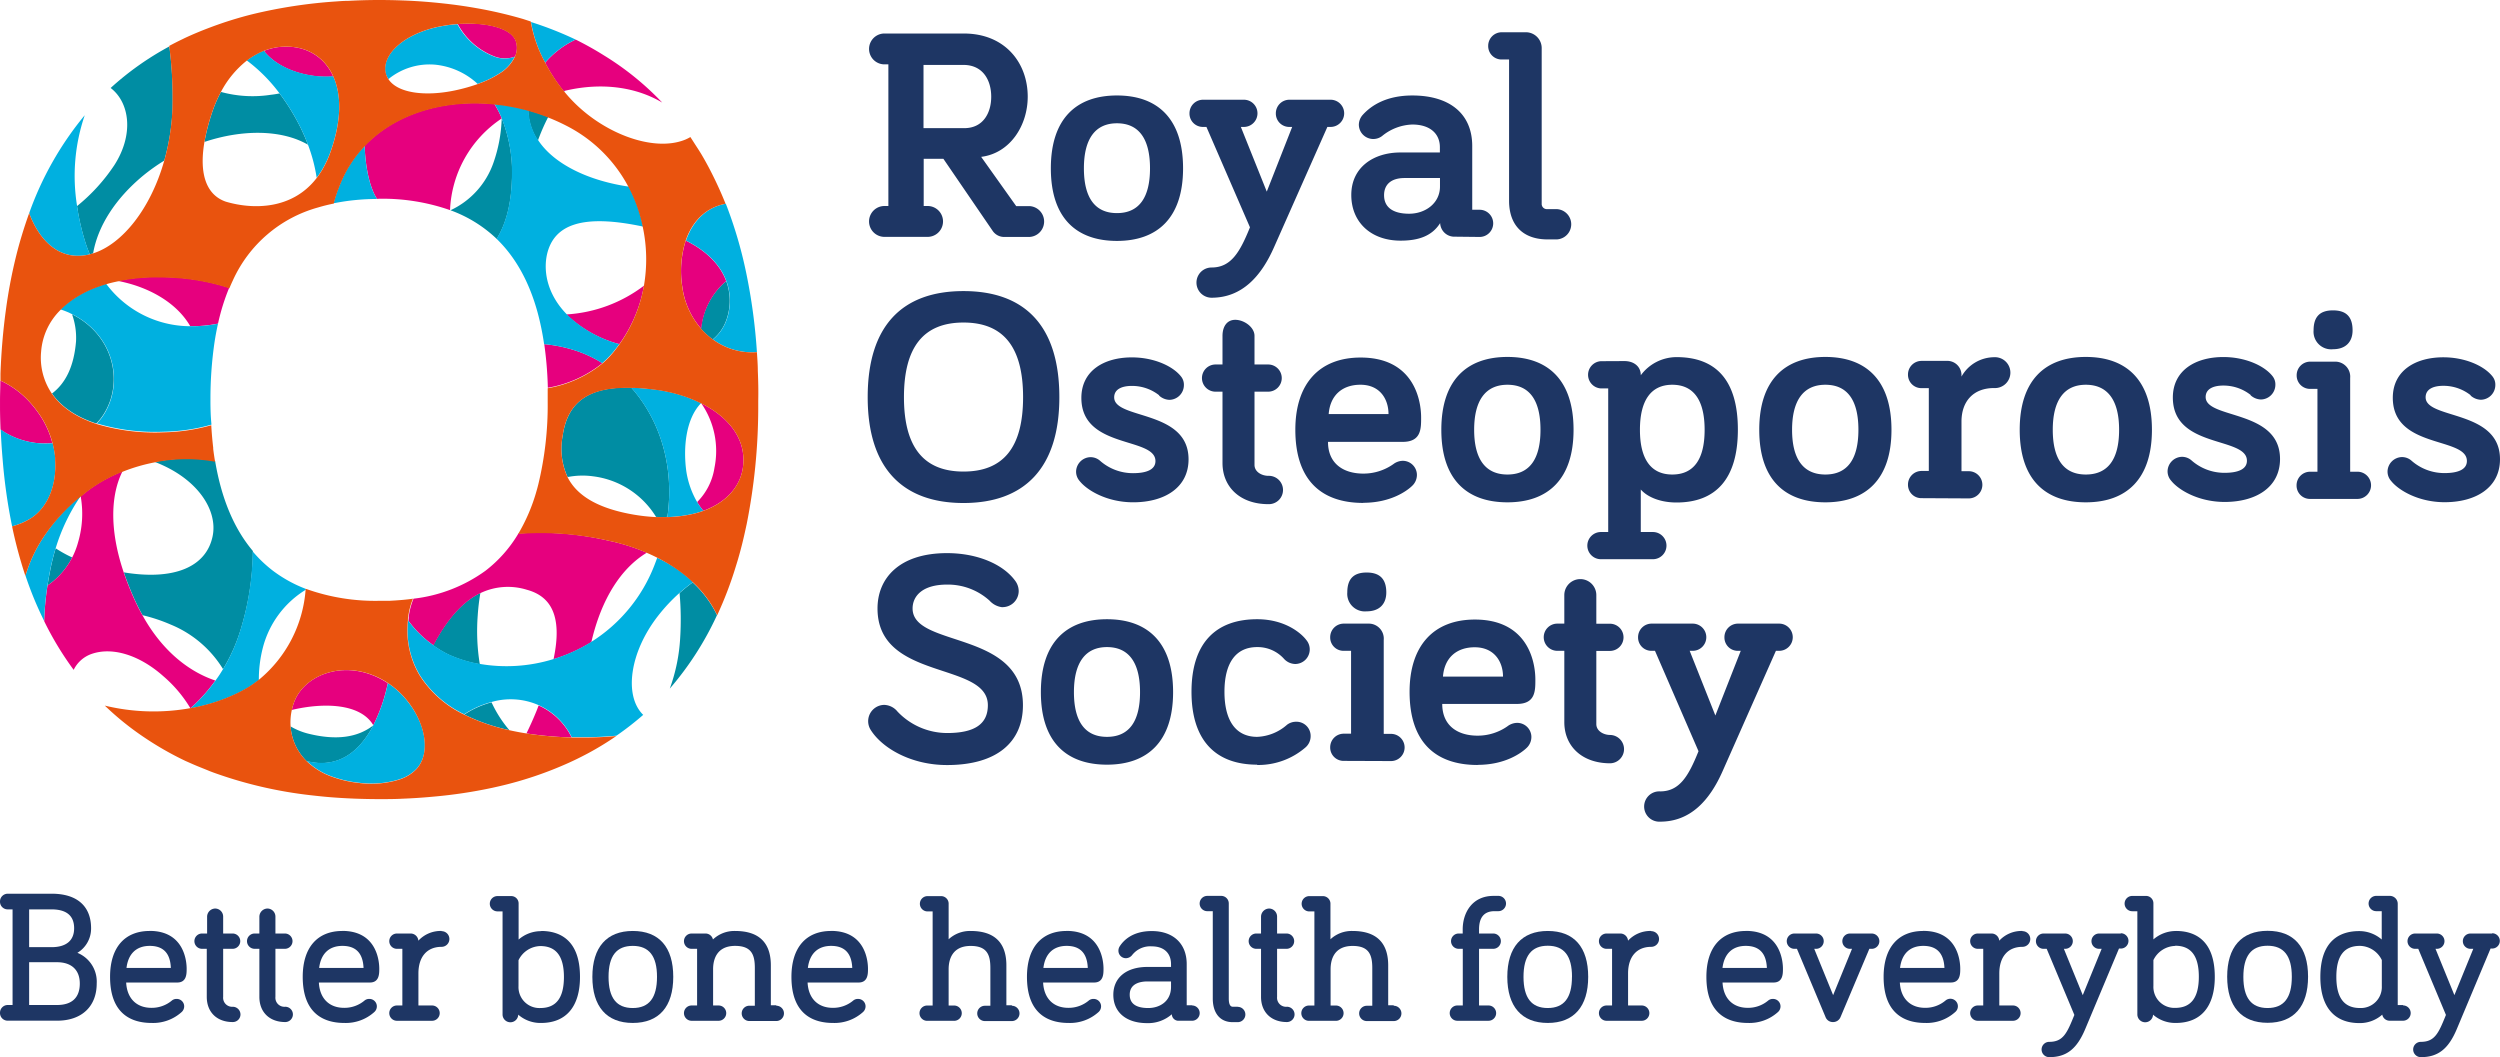
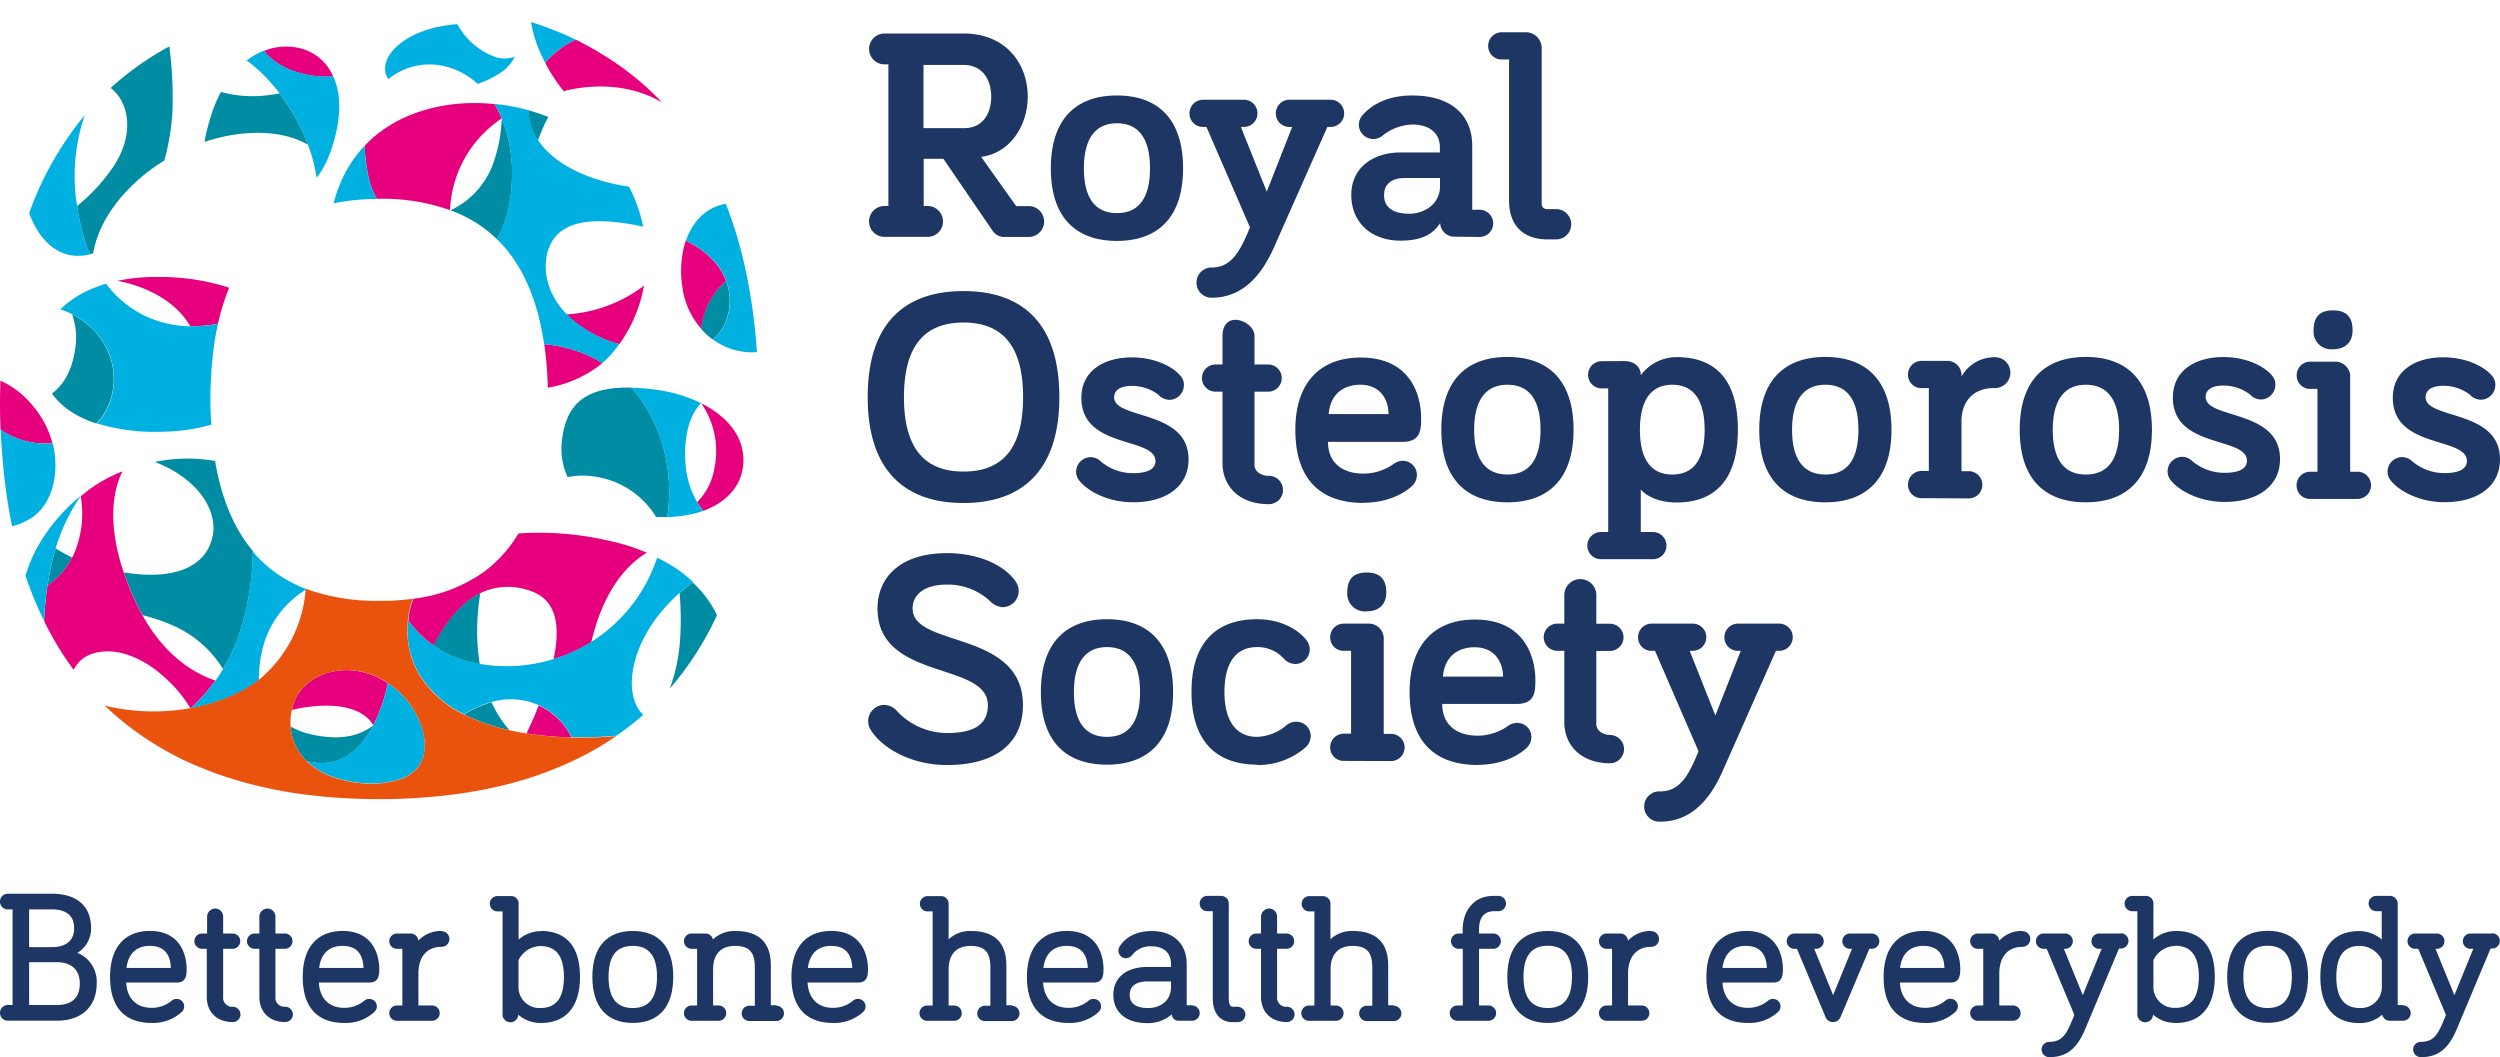
<svg xmlns="http://www.w3.org/2000/svg" xmlns:ns1="http://sodipodi.sourceforge.net/DTD/sodipodi-0.dtd" xmlns:ns2="http://www.inkscape.org/namespaces/inkscape" id="Layer_1" data-name="Layer 1" viewBox="0 0 223 94.296" version="1.1" ns1:docname="ROS_Logo_RGB_Colour_AW_223.svg" width="223" height="94.296" ns2:version="1.3.2 (091e20e, 2023-11-25, custom)">
  <defs id="defs1">
    <style id="style1">.cls-1{fill:#1e3664;}.cls-2{fill:none;}.cls-3{fill:#008da3;}.cls-4{fill:#e6007e;}.cls-5{fill:#00b0e0;}.cls-6{fill:#e9530e;}</style>
  </defs>
  <title id="title1">ROS_Logo_RGB_Colour_AW</title>
  <path class="cls-1" d="m 158.701,58.053 a 1.213,1.213 0 0 0 0,-2.426 h -3.669 a 1.209,1.209 0 0 0 -1.213,1.213 1.188,1.188 0 0 0 1.213,1.213 h 0.244 l -2.266,5.77 -2.291,-5.77 h 0.27 a 1.213,1.213 0 0 0 0,-2.426 h -3.66 a 1.209,1.209 0 0 0 -1.213,1.213 1.188,1.188 0 0 0 1.213,1.213 h 0.295 l 3.883,8.955 c -0.889,2.211 -1.685,3.584 -3.424,3.584 a 1.352,1.352 0 1 0 0,2.7 c 2.696,0 4.423,-1.887 5.585,-4.532 l 4.743,-10.707 z m -19.164,-2.426 h -0.623 a 1.213,1.213 0 0 0 0,2.426 h 0.623 v 6.364 c 0,2.131 1.563,3.669 4.098,3.669 a 1.264,1.264 0 0 0 0,-2.527 c -0.594,0 -1.243,-0.35 -1.243,-0.969 v -6.528 h 1.213 a 1.213,1.213 0 1 0 0,-2.426 h -1.213 v -2.552 a 1.428,1.428 0 1 0 -2.856,0 z m -5.484,4.726 h -5.341 c 0.135,-1.727 1.264,-2.616 2.83,-2.616 1.752,0 2.527,1.293 2.527,2.616 m -2.266,7.872 c 2.456,0 3.883,-1.053 4.342,-1.483 a 1.348,1.348 0 0 0 0.455,-0.998 1.264,1.264 0 0 0 -1.264,-1.264 1.44,1.44 0 0 0 -0.863,0.299 4.633,4.633 0 0 1 -2.67,0.842 c -1.782,0 -3.155,-0.889 -3.155,-2.83 h 6.659 c 1.647,0 1.647,-1.162 1.647,-2.157 0,-1.862 -0.842,-5.37 -5.395,-5.37 -3.669,0 -5.825,2.321 -5.825,6.448 0,4.503 2.321,6.524 6.069,6.524 m -8.146,-15.39 c 0,-1.238 -0.619,-1.777 -1.752,-1.777 -1.133,0 -1.727,0.539 -1.727,1.777 a 1.571,1.571 0 0 0 1.727,1.685 c 1.133,0 1.752,-0.649 1.752,-1.685 m 0.421,15.041 a 1.213,1.213 0 0 0 0,-2.426 h -0.649 v -8.377 a 1.339,1.339 0 0 0 -1.373,-1.457 h -2.19 a 1.209,1.209 0 0 0 -1.213,1.213 1.188,1.188 0 0 0 1.213,1.213 h 0.649 v 7.392 h -0.649 a 1.209,1.209 0 0 0 -1.213,1.213 1.192,1.192 0 0 0 1.213,1.213 z m -11.937,0.35 a 6.448,6.448 0 0 0 4.309,-1.567 1.323,1.323 0 0 0 0.459,-0.998 1.264,1.264 0 0 0 -1.293,-1.293 1.331,1.331 0 0 0 -0.813,0.27 4.271,4.271 0 0 1 -2.666,1.078 c -1.891,0 -2.915,-1.428 -2.915,-4.018 0,-2.59 1.023,-3.989 2.915,-3.989 a 3.159,3.159 0 0 1 2.397,1.049 1.398,1.398 0 0 0 0.998,0.459 1.301,1.301 0 0 0 0.998,-2.131 c -0.459,-0.619 -1.912,-1.862 -4.393,-1.862 -3.643,0 -5.855,2.076 -5.855,6.474 0,4.397 2.211,6.499 5.855,6.499 m -13.394,-2.481 c -1.942,0 -2.948,-1.348 -2.948,-3.989 0,-2.641 1.028,-4.018 2.948,-4.018 1.921,0 2.948,1.348 2.948,4.018 0,2.67 -1.023,3.989 -2.948,3.989 m 5.897,-3.989 c 0,-4.427 -2.266,-6.503 -5.897,-6.503 -3.631,0 -5.897,2.076 -5.897,6.503 0,4.427 2.266,6.47 5.897,6.47 3.631,0 5.897,-2.076 5.897,-6.47 M 89.415,54.157 a 1.44,1.44 0 0 0 1.453,-1.428 1.542,1.542 0 0 0 -0.27,-0.863 c -1.078,-1.537 -3.424,-2.527 -6.12,-2.527 -4.288,0 -6.204,2.266 -6.204,4.936 0,6.499 9.843,4.692 9.843,8.63 0,1.685 -1.184,2.481 -3.639,2.481 a 6.116,6.116 0 0 1 -4.423,-1.916 1.584,1.584 0 0 0 -1.188,-0.594 1.453,1.453 0 0 0 -1.213,2.211 c 1.024,1.647 3.614,3.155 6.823,3.155 4.448,0 6.769,-2.047 6.769,-5.336 0,-6.739 -9.843,-5.096 -9.843,-8.63 0,-1.078 0.842,-2.131 3.075,-2.131 a 5.547,5.547 0 0 1 3.791,1.432 1.794,1.794 0 0 0 1.162,0.59" id="path1" style="stroke-width:0.421" />
  <path class="cls-1" d="m 220.372,35.279 a 1.445,1.445 0 0 0 0.914,0.379 1.314,1.314 0 0 0 1.297,-1.293 1.171,1.171 0 0 0 -0.27,-0.809 c -0.758,-0.943 -2.456,-1.685 -4.368,-1.685 -2.481,0 -4.507,1.184 -4.507,3.614 0,4.583 6.609,3.45 6.609,5.636 0,0.754 -0.783,1.078 -1.996,1.078 a 4.435,4.435 0 0 1 -2.948,-1.108 1.285,1.285 0 0 0 -0.842,-0.32 1.314,1.314 0 0 0 -1.293,1.293 1.264,1.264 0 0 0 0.324,0.842 c 0.674,0.842 2.456,1.891 4.772,1.891 2.78,0 4.936,-1.297 4.936,-3.833 0,-4.448 -6.634,-3.53 -6.634,-5.526 0,-0.674 0.594,-1.024 1.592,-1.024 a 3.913,3.913 0 0 1 2.426,0.842 m -19.632,0 a 1.445,1.445 0 0 0 0.914,0.379 1.314,1.314 0 0 0 1.297,-1.293 1.171,1.171 0 0 0 -0.27,-0.809 c -0.758,-0.943 -2.456,-1.685 -4.368,-1.685 -2.481,0 -4.507,1.184 -4.507,3.614 0,4.583 6.608,3.45 6.608,5.636 0,0.754 -0.783,1.078 -1.996,1.078 a 4.435,4.435 0 0 1 -2.948,-1.108 1.285,1.285 0 0 0 -0.842,-0.32 1.314,1.314 0 0 0 -1.293,1.293 1.264,1.264 0 0 0 0.324,0.842 c 0.674,0.842 2.456,1.891 4.772,1.891 2.78,0 4.936,-1.297 4.936,-3.833 0,-4.448 -6.634,-3.53 -6.634,-5.526 0,-0.674 0.594,-1.023 1.592,-1.023 a 3.913,3.913 0 0 1 2.426,0.842 m -14.708,7.093 c -1.942,0 -2.948,-1.348 -2.948,-3.989 0,-2.641 1.023,-4.018 2.948,-4.018 1.925,0 2.969,1.348 2.969,4.018 0,2.67 -1.028,3.989 -2.969,3.989 m 5.897,-3.989 c 0,-4.423 -2.262,-6.499 -5.897,-6.499 -3.635,0 -5.897,2.076 -5.897,6.499 0,4.423 2.266,6.469 5.897,6.469 3.631,0 5.897,-2.076 5.897,-6.469 m -16.338,6.12 a 1.213,1.213 0 0 0 0,-2.426 h -0.649 v -4.423 c 0,-1.807 1.053,-2.995 2.91,-2.995 a 1.377,1.377 0 1 0 0,-2.75 3.37,3.37 0 0 0 -2.91,1.727 v -0.135 a 1.264,1.264 0 0 0 -1.348,-1.264 h -2.211 a 1.209,1.209 0 0 0 -1.213,1.213 1.192,1.192 0 0 0 1.213,1.217 h 0.644 v 7.388 h -0.644 a 1.209,1.209 0 0 0 -1.213,1.213 1.188,1.188 0 0 0 1.213,1.213 z m -12.792,-2.131 c -1.942,0 -2.969,-1.348 -2.969,-3.989 0,-2.641 1.028,-4.018 2.969,-4.018 1.942,0 2.948,1.348 2.948,4.018 0,2.67 -1.023,3.989 -2.948,3.989 m 5.897,-3.989 c 0,-4.423 -2.266,-6.499 -5.897,-6.499 -3.631,0 -5.897,2.076 -5.897,6.499 0,4.423 2.262,6.469 5.897,6.469 3.635,0 5.897,-2.076 5.897,-6.469 m -19.552,3.989 c -1.887,0 -2.885,-1.348 -2.885,-3.989 0,-2.641 0.998,-4.018 2.885,-4.018 1.887,0 2.885,1.348 2.885,4.018 0,2.67 -0.998,3.989 -2.885,3.989 m -6.364,-10.109 a 1.217,1.217 0 0 0 0,2.43 h 0.649 v 12.808 h -0.649 a 1.213,1.213 0 1 0 0,2.426 h 4.633 a 1.213,1.213 0 0 0 0,-2.426 h -1.078 v -3.791 c 0.649,0.729 1.836,1.158 3.184,1.158 3.504,0 5.476,-2.106 5.476,-6.499 0,-4.393 -1.942,-6.469 -5.476,-6.469 a 3.993,3.993 0 0 0 -3.184,1.617 c 0,-0.809 -0.644,-1.264 -1.457,-1.264 z m -8.34,10.109 c -1.942,0 -2.969,-1.348 -2.969,-3.989 0,-2.641 1.028,-4.018 2.969,-4.018 1.942,0 2.948,1.348 2.948,4.018 0,2.67 -1.023,3.989 -2.948,3.989 m 5.897,-3.989 c 0,-4.423 -2.266,-6.499 -5.897,-6.499 -3.631,0 -5.897,2.076 -5.897,6.499 0,4.423 2.266,6.469 5.897,6.469 3.631,0 5.897,-2.076 5.897,-6.469 m -16.506,-1.403 h -5.336 c 0.135,-1.727 1.264,-2.616 2.83,-2.616 1.752,0 2.506,1.293 2.506,2.616 m -2.262,7.914 c 2.451,0 3.883,-1.049 4.342,-1.483 a 1.348,1.348 0 0 0 0.455,-0.998 1.264,1.264 0 0 0 -1.264,-1.264 1.436,1.436 0 0 0 -0.842,0.299 4.633,4.633 0 0 1 -2.67,0.842 c -1.782,0 -3.155,-0.889 -3.155,-2.83 h 6.659 c 1.647,0 1.647,-1.158 1.647,-2.156 0,-1.862 -0.842,-5.366 -5.395,-5.366 -3.669,0 -5.825,2.317 -5.825,6.444 0,4.503 2.321,6.524 6.069,6.524 m -18.221,-9.574 a 1.445,1.445 0 0 0 0.914,0.379 1.314,1.314 0 0 0 1.297,-1.293 1.171,1.171 0 0 0 -0.27,-0.809 c -0.758,-0.943 -2.456,-1.685 -4.368,-1.685 -2.481,0 -4.507,1.184 -4.507,3.614 0,4.583 6.608,3.45 6.608,5.636 0,0.754 -0.783,1.078 -1.996,1.078 a 4.435,4.435 0 0 1 -2.948,-1.108 1.285,1.285 0 0 0 -0.842,-0.32 1.314,1.314 0 0 0 -1.293,1.293 1.264,1.264 0 0 0 0.324,0.842 c 0.674,0.842 2.451,1.891 4.772,1.891 2.78,0 4.936,-1.297 4.936,-3.833 0,-4.448 -6.634,-3.53 -6.634,-5.526 0,-0.674 0.594,-1.023 1.592,-1.023 a 3.913,3.913 0 0 1 2.426,0.842 m -22.77,0.164 c 0,-4.477 1.752,-6.659 5.311,-6.659 3.559,0 5.315,2.182 5.315,6.659 0,4.477 -1.756,6.634 -5.315,6.634 -3.559,0 -5.311,-2.186 -5.311,-6.634 m -3.235,0 c 0,6.318 3.1,9.439 8.546,9.439 5.446,0 8.55,-3.129 8.55,-9.439 0,-6.389 -3.1,-9.464 -8.55,-9.464 -5.45,0 -8.546,3.075 -8.546,9.464" id="path2" style="stroke-width:0.421" />
  <path class="cls-1" d="m 138.871,18.655 h -0.893 a 0.459,0.459 0 0 1 -0.459,-0.484 V 4.334 a 1.415,1.415 0 0 0 -1.373,-1.457 h -2.186 a 1.209,1.209 0 0 0 -1.213,1.217 1.192,1.192 0 0 0 1.213,1.213 h 0.649 V 17.901 c 0,2.266 1.323,3.454 3.424,3.454 h 0.842 a 1.352,1.352 0 0 0 0,-2.7 m -15.416,-1.238 c 0,-0.973 0.644,-1.537 1.832,-1.537 h 3.155 v 0.754 c 0,1.512 -1.323,2.43 -2.75,2.43 -1.512,0 -2.237,-0.623 -2.237,-1.647 m 8.521,3.719 a 1.213,1.213 0 0 0 0,-2.426 h -0.657 v -5.69 c 0,-2.856 -1.996,-4.503 -5.341,-4.503 -2.317,0 -3.664,0.889 -4.423,1.727 a 1.348,1.348 0 0 0 -0.35,0.889 1.289,1.289 0 0 0 2.076,0.998 4.465,4.465 0 0 1 2.696,-1.023 c 1.567,0 2.456,0.809 2.456,2.022 v 0.472 h -3.534 c -2.346,0 -4.368,1.293 -4.368,3.791 0,2.426 1.752,4.073 4.397,4.073 1.617,0 2.805,-0.421 3.53,-1.567 a 1.264,1.264 0 0 0 1.323,1.213 z m -13.293,-9.814 a 1.213,1.213 0 0 0 0,-2.426 h -3.669 a 1.209,1.209 0 0 0 -1.213,1.213 1.192,1.192 0 0 0 1.213,1.213 h 0.244 l -2.266,5.77 -2.312,-5.77 h 0.27 a 1.213,1.213 0 0 0 0,-2.426 h -3.639 a 1.209,1.209 0 0 0 -1.213,1.213 1.192,1.192 0 0 0 1.213,1.213 h 0.299 l 3.883,8.955 c -0.893,2.211 -1.685,3.584 -3.424,3.584 a 1.348,1.348 0 1 0 0,2.696 c 2.696,0 4.423,-1.887 5.581,-4.528 l 4.747,-10.707 z m -19.055,7.687 c -1.942,0 -2.948,-1.348 -2.948,-3.993 0,-2.645 1.023,-4.018 2.948,-4.018 1.925,0 2.948,1.348 2.948,4.018 0,2.67 -1.023,3.993 -2.948,3.993 m 5.897,-3.993 c 0,-4.423 -2.266,-6.499 -5.897,-6.499 -3.631,0 -5.897,2.076 -5.897,6.499 0,4.423 2.266,6.474 5.897,6.474 3.631,0 5.897,-2.076 5.897,-6.474 M 85.936,5.791 c 1.752,0 2.481,1.377 2.481,2.835 0,1.457 -0.729,2.805 -2.401,2.805 H 82.377 V 5.791 Z M 91.833,21.135 a 1.377,1.377 0 0 0 0,-2.75 h -1.188 l -3.125,-4.393 c 2.59,-0.324 4.153,-2.805 4.153,-5.366 0,-3.049 -2.051,-5.636 -5.69,-5.636 h -7.16 a 1.377,1.377 0 0 0 0,2.75 H 79.243 V 18.377 h -0.421 a 1.377,1.377 0 0 0 0,2.75 h 3.993 a 1.377,1.377 0 0 0 0,-2.75 h -0.421 v -4.212 h 1.756 l 4.38,6.406 a 1.238,1.238 0 0 0 1.095,0.564 z" id="path3" style="stroke-width:0.421" />
  <path class="cls-1" d="m 58.605,87.136 c 0,1.87 -0.703,2.78 -2.161,2.78 -1.457,0 -2.161,-0.91 -2.161,-2.78 0,-1.87 0.708,-2.763 2.161,-2.763 1.453,0 2.161,0.906 2.161,2.763 m -2.161,-4.094 c -2.325,0 -3.605,1.453 -3.605,4.094 0,2.641 1.264,4.111 3.605,4.111 2.342,0 3.61,-1.457 3.61,-4.111 0,-2.654 -1.264,-4.094 -3.61,-4.094" id="path4" style="stroke-width:0.421" />
  <path class="cls-1" d="m 76.021,86.34 h -3.959 c 0.152,-1.264 0.885,-1.967 2.076,-1.967 1.192,0 1.828,0.644 1.883,1.967 m -1.883,-3.298 c -2.249,0 -3.542,1.491 -3.542,4.094 0,3.399 2.013,4.111 3.706,4.111 a 3.791,3.791 0 0 0 2.67,-0.965 0.691,0.691 0 0 0 0.236,-0.514 0.665,0.665 0 0 0 -0.665,-0.665 0.657,0.657 0 0 0 -0.421,0.135 2.78,2.78 0 0 1 -1.832,0.661 c -1.335,0 -2.182,-0.842 -2.253,-2.258 h 4.545 c 0.842,0 0.842,-0.775 0.842,-1.234 0,-0.564 -0.156,-3.37 -3.298,-3.37" id="path5" style="stroke-width:0.421" />
  <path class="cls-1" d="m 69.248,89.672 h -0.489 v -3.559 c 0,-2.039 -1.07,-3.07 -3.184,-3.07 a 2.776,2.776 0 0 0 -1.98,0.758 0.678,0.678 0 0 0 -0.67,-0.531 H 61.692 a 0.682,0.682 0 0 0 0,1.365 h 0.489 v 5.054 H 61.692 a 0.682,0.682 0 0 0 0,1.365 h 2.405 a 0.682,0.682 0 1 0 0,-1.365 h -0.489 v -3.235 c 0,-0.775 0.257,-2.081 1.967,-2.081 1.457,0 1.756,0.788 1.756,1.967 v 3.37 h -0.489 a 0.682,0.682 0 0 0 0,1.365 h 2.405 a 0.682,0.682 0 1 0 0,-1.365" id="path6" style="stroke-width:0.421" />
  <path class="cls-1" d="m 15.235,86.34 h -3.951 c 0.152,-1.264 0.88,-1.967 2.076,-1.967 1.196,0 1.828,0.644 1.879,1.967 M 13.36,83.042 c -2.253,0 -3.542,1.491 -3.542,4.094 0,3.399 2.013,4.111 3.706,4.111 a 3.791,3.791 0 0 0 2.67,-0.965 0.691,0.691 0 0 0 0.236,-0.514 0.665,0.665 0 0 0 -0.665,-0.665 0.657,0.657 0 0 0 -0.421,0.135 2.788,2.788 0 0 1 -1.832,0.661 c -1.335,0 -2.186,-0.842 -2.258,-2.258 h 4.553 c 0.842,0 0.842,-0.775 0.842,-1.234 0,-0.564 -0.16,-3.37 -3.298,-3.37" id="path7" style="stroke-width:0.421" />
  <path class="cls-1" d="M 90.257,89.672 H 89.769 v -3.559 c 0,-2.039 -1.07,-3.07 -3.184,-3.07 a 2.801,2.801 0 0 0 -1.967,0.741 v -3.214 a 0.674,0.674 0 0 0 -0.682,-0.636 h -1.2 a 0.682,0.682 0 1 0 0,1.365 h 0.455 v 8.394 h -0.489 a 0.682,0.682 0 1 0 0,1.365 h 2.405 a 0.682,0.682 0 0 0 0,-1.365 h -0.489 v -3.235 c 0,-0.775 0.257,-2.081 1.967,-2.081 1.457,0 1.756,0.788 1.756,1.967 v 3.37 h -0.489 a 0.682,0.682 0 1 0 0,1.365 h 2.405 a 0.682,0.682 0 1 0 0,-1.365" id="path8" style="stroke-width:0.421" />
  <path class="cls-1" d="M 32.428,86.34 H 28.469 c 0.152,-1.264 0.884,-1.967 2.076,-1.967 1.192,0 1.828,0.644 1.883,1.967 m -1.883,-3.298 c -2.249,0 -3.542,1.491 -3.542,4.094 0,3.399 2.018,4.111 3.706,4.111 a 3.791,3.791 0 0 0 2.67,-0.965 0.678,0.678 0 0 0 0.236,-0.514 0.665,0.665 0 0 0 -0.665,-0.665 0.657,0.657 0 0 0 -0.421,0.135 2.78,2.78 0 0 1 -1.832,0.661 c -1.335,0 -2.182,-0.842 -2.253,-2.258 h 4.545 c 0.842,0 0.842,-0.775 0.842,-1.234 0,-0.564 -0.156,-3.37 -3.298,-3.37" id="path9" style="stroke-width:0.421" />
  <path class="cls-1" d="m 20.782,89.802 a 0.804,0.804 0 0 1 -0.876,-0.88 v -4.288 h 0.842 a 0.682,0.682 0 0 0 0,-1.365 h -0.842 v -1.512 a 0.72,0.72 0 0 0 -0.716,-0.716 0.737,0.737 0 0 0 -0.716,0.716 v 1.512 h -0.451 a 0.682,0.682 0 0 0 0,1.365 h 0.421 v 4.288 c 0,1.365 0.906,2.245 2.308,2.245 a 0.682,0.682 0 0 0 0.699,-0.682 0.691,0.691 0 0 0 -0.699,-0.682" id="path10" style="stroke-width:0.421" />
  <path class="cls-1" d="m 39.386,83.042 a 2.708,2.708 0 0 0 -2.068,0.868 0.691,0.691 0 0 0 -0.712,-0.64 h -1.2 a 0.682,0.682 0 0 0 0,1.365 h 0.484 v 5.054 h -0.484 a 0.682,0.682 0 0 0 0,1.365 h 3.134 a 0.682,0.682 0 1 0 0,-1.365 h -1.217 v -2.86 c 0,-1.487 0.771,-2.371 2.064,-2.371 a 0.699,0.699 0 0 0 0,-1.398" id="path11" style="stroke-width:0.421" />
  <path class="cls-1" d="m 2.599,84.487 v -3.37 h 2.001 c 1.335,0 2.013,0.569 2.013,1.685 0,1.116 -0.733,1.685 -2.013,1.685 z m 4.519,3.243 c 0,1.264 -0.703,1.916 -2.034,1.916 H 2.599 v -3.816 h 2.485 c 1.293,0 2.034,0.691 2.034,1.9 M 6.904,84.992 a 2.527,2.527 0 0 0 1.221,-2.186 c 0,-1.988 -1.264,-3.087 -3.513,-3.087 H 0.699 A 0.691,0.691 0 0 0 2.1336376e-4,80.418 0.682,0.682 0 0 0 0.699,81.117 H 1.121 v 8.529 H 0.699 A 0.691,0.691 0 0 0 2.1336376e-4,90.346 0.682,0.682 0 0 0 0.699,91.045 H 5.101 c 2.178,0 3.525,-1.264 3.525,-3.315 A 2.776,2.776 0 0 0 6.904,84.992" id="path12" style="stroke-width:0.421" />
  <path class="cls-1" d="m 50.303,87.136 c 0,1.87 -0.687,2.78 -2.106,2.78 a 1.866,1.866 0 0 1 -1.946,-1.95 V 85.653 a 2.22,2.22 0 0 1 1.946,-1.264 c 1.411,0 2.106,0.906 2.106,2.763 M 48.273,83.059 a 3.045,3.045 0 0 0 -2.013,0.75 v -3.197 a 0.657,0.657 0 0 0 -0.653,-0.682 h -1.234 a 0.682,0.682 0 0 0 0,1.365 h 0.455 v 9.174 a 0.699,0.699 0 0 0 1.398,0.038 3.007,3.007 0 0 0 2.03,0.741 c 2.241,0 3.479,-1.457 3.479,-4.111 0,-3.37 -1.883,-4.094 -3.462,-4.094" id="path13" style="stroke-width:0.421" />
  <path class="cls-1" d="M 25.444,89.802 A 0.804,0.804 0 0 1 24.568,88.922 v -4.288 h 0.842 a 0.682,0.682 0 1 0 0,-1.365 H 24.568 v -1.512 a 0.72,0.72 0 0 0 -0.716,-0.716 0.737,0.737 0 0 0 -0.716,0.716 v 1.512 h -0.421 a 0.682,0.682 0 1 0 0,1.365 h 0.421 v 4.288 c 0,1.365 0.906,2.245 2.308,2.245 a 0.682,0.682 0 1 0 0,-1.365" id="path14" style="stroke-width:0.421" />
  <path class="cls-1" d="m 180.401,83.042 a 2.708,2.708 0 0 0 -2.068,0.868 0.691,0.691 0 0 0 -0.712,-0.64 h -1.2 a 0.682,0.682 0 0 0 0,1.365 h 0.484 v 5.054 h -0.484 a 0.682,0.682 0 1 0 0,1.365 h 3.134 a 0.682,0.682 0 1 0 0,-1.365 h -1.217 v -2.86 c 0,-1.487 0.771,-2.371 2.064,-2.371 a 0.699,0.699 0 1 0 0,-1.398" id="path15" style="stroke-width:0.421" />
  <path class="cls-1" d="m 189.174,83.27 h -1.933 a 0.682,0.682 0 0 0 0,1.365 h 0.227 l -1.685,4.132 -1.685,-4.132 h 0.114 a 0.682,0.682 0 0 0 0,-1.365 h -1.925 a 0.682,0.682 0 0 0 0,1.365 h 0.278 l 2.468,5.897 c -0.649,1.601 -0.981,2.401 -2.241,2.401 a 0.682,0.682 0 1 0 0,1.365 c 1.537,0 2.468,-0.729 3.218,-2.527 l 3.003,-7.16 h 0.164 a 0.682,0.682 0 0 0 0,-1.365" id="path16" style="stroke-width:0.421" />
  <path class="cls-1" d="m 173.443,86.34 h -3.959 c 0.152,-1.264 0.884,-1.967 2.076,-1.967 1.192,0 1.828,0.644 1.883,1.967 m -1.883,-3.298 c -2.249,0 -3.542,1.491 -3.542,4.094 0,3.399 2.018,4.111 3.706,4.111 a 3.791,3.791 0 0 0 2.67,-0.965 0.671,0.671 0 0 0 -0.842,-1.045 2.78,2.78 0 0 1 -1.832,0.661 c -1.331,0 -2.182,-0.842 -2.253,-2.258 h 4.545 c 0.842,0 0.842,-0.775 0.842,-1.234 0,-0.564 -0.156,-3.37 -3.298,-3.37" id="path17" style="stroke-width:0.421" />
  <path class="cls-1" d="m 194.03,84.36 c 1.411,0 2.106,0.906 2.106,2.763 0,1.857 -0.687,2.78 -2.106,2.78 a 1.87,1.87 0 0 1 -1.946,-1.95 v -2.312 a 2.22,2.22 0 0 1 1.946,-1.264 m 0.067,-1.331 a 3.054,3.054 0 0 0 -2.013,0.75 V 80.599 a 0.657,0.657 0 0 0 -0.653,-0.682 h -1.234 a 0.682,0.682 0 1 0 0,1.365 h 0.455 v 9.186 a 0.699,0.699 0 0 0 1.398,0.038 3.007,3.007 0 0 0 2.03,0.741 c 2.241,0 3.479,-1.457 3.479,-4.111 0,-3.37 -1.883,-4.094 -3.462,-4.094" id="path18" style="stroke-width:0.421" />
  <path class="cls-1" d="m 97.03,86.34 h -3.959 c 0.152,-1.264 0.885,-1.967 2.076,-1.967 1.192,0 1.828,0.644 1.883,1.967 m -1.883,-3.298 c -2.249,0 -3.542,1.491 -3.542,4.094 0,3.399 2.013,4.111 3.706,4.111 a 3.791,3.791 0 0 0 2.67,-0.965 0.691,0.691 0 0 0 0.236,-0.514 0.665,0.665 0 0 0 -0.665,-0.665 0.657,0.657 0 0 0 -0.421,0.135 2.788,2.788 0 0 1 -1.832,0.661 c -1.335,0 -2.182,-0.842 -2.253,-2.258 h 4.545 c 0.842,0 0.842,-0.775 0.842,-1.234 0,-0.564 -0.16,-3.37 -3.298,-3.37" id="path19" style="stroke-width:0.421" />
  <path class="cls-1" d="m 222.301,83.27 h -1.933 a 0.682,0.682 0 1 0 0,1.365 h 0.249 l -1.685,4.132 -1.685,-4.132 h 0.118 a 0.682,0.682 0 0 0 0,-1.365 h -1.933 a 0.682,0.682 0 1 0 0,1.365 h 0.278 l 2.468,5.897 c -0.649,1.601 -0.981,2.401 -2.241,2.401 a 0.682,0.682 0 0 0 0,1.365 c 1.533,0 2.468,-0.729 3.218,-2.527 l 3.003,-7.16 h 0.143 a 0.682,0.682 0 0 0 0,-1.365" id="path20" style="stroke-width:0.421" />
  <path class="cls-1" d="m 166.948,83.27 h -1.929 a 0.682,0.682 0 0 0 0,1.365 h 0.181 l -1.685,4.132 -1.685,-4.132 h 0.164 a 0.682,0.682 0 0 0 0,-1.365 h -1.933 a 0.682,0.682 0 0 0 0,1.365 h 0.227 l 2.548,6.082 a 0.695,0.695 0 0 0 0.67,0.451 0.712,0.712 0 0 0 0.67,-0.446 l 2.569,-6.086 h 0.211 a 0.682,0.682 0 0 0 0,-1.365" id="path21" style="stroke-width:0.421" />
  <path class="cls-1" d="m 212.458,85.653 v 2.312 a 1.87,1.87 0 0 1 -1.95,1.95 c -1.411,0 -2.106,-0.91 -2.106,-2.78 0,-1.87 0.687,-2.763 2.106,-2.763 a 2.22,2.22 0 0 1 1.95,1.264 m 1.9,4.018 h -0.48 v -9.026 a 0.708,0.708 0 0 0 -0.712,-0.716 h -1.205 a 0.682,0.682 0 0 0 0,1.365 h 0.489 v 2.527 a 3.054,3.054 0 0 0 -2.013,-0.75 c -1.579,0 -3.462,0.712 -3.462,4.094 0,2.654 1.234,4.111 3.479,4.111 a 3.003,3.003 0 0 0 2.043,-0.754 0.67,0.67 0 0 0 0.67,0.543 h 1.184 a 0.682,0.682 0 1 0 0,-1.365" id="path22" style="stroke-width:0.421" />
  <path class="cls-1" d="m 204.43,87.136 c 0,1.87 -0.708,2.78 -2.161,2.78 -1.453,0 -2.161,-0.91 -2.161,-2.78 0,-1.87 0.712,-2.776 2.161,-2.776 1.449,0 2.161,0.906 2.161,2.763 m -2.161,-4.094 c -2.325,0 -3.605,1.453 -3.605,4.094 0,2.641 1.264,4.111 3.605,4.111 2.342,0 3.61,-1.457 3.61,-4.111 0,-2.654 -1.264,-4.094 -3.61,-4.094" id="path23" style="stroke-width:0.421" />
  <path class="cls-1" d="m 157.618,86.34 h -3.972 c 0.152,-1.264 0.884,-1.967 2.076,-1.967 1.192,0 1.828,0.644 1.883,1.967 m -1.853,-3.298 c -2.249,0 -3.542,1.491 -3.542,4.094 0,3.399 2.013,4.111 3.706,4.111 a 3.791,3.791 0 0 0 2.67,-0.965 0.678,0.678 0 0 0 0.236,-0.514 0.665,0.665 0 0 0 -0.665,-0.665 0.657,0.657 0 0 0 -0.421,0.135 2.788,2.788 0 0 1 -1.832,0.661 c -1.335,0 -2.182,-0.842 -2.253,-2.258 h 4.545 c 0.842,0 0.842,-0.775 0.842,-1.234 0,-0.564 -0.16,-3.37 -3.298,-3.37" id="path24" style="stroke-width:0.421" />
  <path class="cls-1" d="m 124.311,89.672 h -0.484 v -3.559 c 0,-2.039 -1.074,-3.07 -3.184,-3.07 a 2.784,2.784 0 0 0 -1.967,0.741 v -3.214 a 0.678,0.678 0 0 0 -0.682,-0.636 h -1.205 a 0.682,0.682 0 0 0 0,1.365 h 0.455 v 8.394 h -0.484 a 0.682,0.682 0 0 0 0,1.365 h 2.405 a 0.682,0.682 0 1 0 0,-1.365 h -0.476 v -3.235 c 0,-0.775 0.253,-2.081 1.967,-2.081 1.453,0 1.752,0.788 1.752,1.967 v 3.37 h -0.489 a 0.682,0.682 0 0 0 0,1.365 h 2.405 a 0.682,0.682 0 1 0 0,-1.365" id="path25" style="stroke-width:0.421" />
  <path class="cls-1" d="m 114.792,89.802 a 0.804,0.804 0 0 1 -0.876,-0.88 v -4.288 h 0.842 a 0.682,0.682 0 0 0 0,-1.365 h -0.842 v -1.512 a 0.72,0.72 0 0 0 -0.716,-0.716 0.737,0.737 0 0 0 -0.716,0.716 v 1.512 h -0.421 a 0.682,0.682 0 0 0 0,1.365 h 0.421 v 4.288 c 0,1.365 0.906,2.245 2.308,2.245 a 0.682,0.682 0 1 0 0,-1.365" id="path26" style="stroke-width:0.421" />
  <path class="cls-1" d="m 104.456,87.545 v 0.484 c 0,1.301 -1.019,1.887 -2.03,1.887 -1.099,0 -1.655,-0.4 -1.655,-1.188 0,-1.032 0.998,-1.184 1.592,-1.184 z m 1.887,2.127 h -0.489 v -3.673 c 0,-1.824 -1.196,-2.948 -3.117,-2.948 -1.731,0 -2.527,0.842 -2.868,1.377 a 0.712,0.712 0 0 0 -0.105,0.379 0.665,0.665 0 0 0 0.665,0.665 0.72,0.72 0 0 0 0.569,-0.295 2.047,2.047 0 0 1 1.74,-0.762 c 1.078,0 1.718,0.594 1.718,1.592 v 0.244 h -2.106 c -1.874,0 -3.041,0.952 -3.041,2.485 0,1.533 1.125,2.527 3.007,2.527 a 3.201,3.201 0 0 0 2.211,-0.792 0.59,0.59 0 0 0 0.569,0.581 h 1.234 a 0.682,0.682 0 1 0 0,-1.365" id="path27" style="stroke-width:0.421" />
  <path class="cls-1" d="m 110.42,89.802 h -0.421 c -0.118,0 -0.392,0 -0.392,-0.733 v -8.474 a 0.674,0.674 0 0 0 -0.682,-0.682 h -1.234 a 0.682,0.682 0 0 0 0,1.365 h 0.489 v 7.792 c 0,1.314 0.661,2.106 1.769,2.106 h 0.455 a 0.682,0.682 0 0 0 0,-1.365" id="path28" style="stroke-width:0.421" />
  <path class="cls-1" d="m 133.64,79.913 h -0.421 c -1.895,0 -2.746,1.499 -2.746,2.99 v 0.366 h -0.358 a 0.682,0.682 0 0 0 0,1.365 h 0.366 v 5.054 h -0.484 a 0.682,0.682 0 0 0 0,1.365 h 2.776 a 0.682,0.682 0 1 0 0,-1.365 h -0.842 v -5.054 h 1.264 a 0.682,0.682 0 1 0 0,-1.365 h -1.264 v -0.366 c 0,-1.078 0.463,-1.626 1.382,-1.626 h 0.341 a 0.682,0.682 0 0 0 0,-1.365" id="path29" style="stroke-width:0.421" />
  <path class="cls-1" d="m 147.287,83.042 a 2.708,2.708 0 0 0 -2.068,0.868 0.687,0.687 0 0 0 -0.712,-0.64 h -1.2 a 0.682,0.682 0 0 0 0,1.365 h 0.489 v 5.054 h -0.489 a 0.682,0.682 0 1 0 0,1.365 h 3.134 a 0.682,0.682 0 1 0 0,-1.365 h -1.217 v -2.86 c 0,-1.487 0.771,-2.371 2.064,-2.371 a 0.699,0.699 0 1 0 0,-1.398" id="path30" style="stroke-width:0.421" />
  <path class="cls-1" d="m 140.219,87.136 c 0,1.87 -0.708,2.78 -2.161,2.78 -1.453,0 -2.161,-0.91 -2.161,-2.78 0,-1.87 0.708,-2.776 2.165,-2.776 1.457,0 2.161,0.906 2.161,2.763 m -2.161,-4.081 c -2.325,0 -3.61,1.453 -3.61,4.094 0,2.641 1.285,4.111 3.61,4.111 2.325,0 3.605,-1.457 3.605,-4.111 0,-2.654 -1.264,-4.094 -3.605,-4.094" id="path31" style="stroke-width:0.421" />
  <path class="cls-2" d="m 6.967,48.365 a 8.967,8.967 0 0 0 0.232,-4.081 16.961,16.961 0 0 0 -2.215,4.633 11.098,11.098 0 0 0 1.457,0.817 6.895,6.895 0 0 0 0.526,-1.369 z" id="path32" style="stroke-width:0.421" />
  <path class="cls-2" d="M 40.675,8.041 A 16.426,16.426 0 0 0 42.629,7.489 6.52,6.52 0 0 0 38.838,5.77 5.796,5.796 0 0 0 34.664,7.055 c 0.796,1.255 3.289,1.579 6.01,0.986 z" id="path33" style="stroke-width:0.421" />
  <path class="cls-2" d="m 42.802,59.228 a 14.123,14.123 0 0 0 6.545,-0.421 c 0.842,-3.909 -0.282,-5.619 -2.38,-6.192 a 5.695,5.695 0 0 0 -4.119,0.286 c -0.105,0.632 -0.185,1.285 -0.232,1.954 a 18.431,18.431 0 0 0 0.185,4.372 z" id="path34" style="stroke-width:0.421" />
  <path class="cls-2" d="m 15.222,55.749 a 14.965,14.965 0 0 0 -2.527,-0.842 c 1.803,3.243 4.212,5.029 6.516,5.821 0.232,-0.316 0.451,-0.644 0.657,-0.99 a 9.852,9.852 0 0 0 -4.646,-3.989 z" id="path35" style="stroke-width:0.421" />
  <path class="cls-2" d="M 14.653,14.325 A 17.075,17.075 0 0 0 12.754,15.677 c -2.434,2.022 -4.035,4.469 -4.448,6.924 2.616,-0.834 5.134,-3.989 6.347,-8.276 z" id="path36" style="stroke-width:0.421" />
  <path class="cls-2" d="M 16.987,63.183 A 11.587,11.587 0 0 0 14.561,60.31 C 12.455,58.432 9.987,57.648 8.079,58.364 a 2.818,2.818 0 0 0 -1.508,1.386 25.571,25.571 0 0 0 2.805,3.201 18.478,18.478 0 0 0 7.611,0.232 z" id="path37" style="stroke-width:0.421" />
  <path class="cls-2" d="M 6.781,30.469 A 6.196,6.196 0 0 0 6.423,28.03 C 6.289,27.963 6.162,27.891 6.002,27.832 5.842,27.773 5.581,27.668 5.366,27.596 a 5.817,5.817 0 0 0 -1.727,3.706 5.686,5.686 0 0 0 0.981,3.791 c 1.213,-0.893 1.971,-2.371 2.161,-4.625 z" id="path38" style="stroke-width:0.421" />
  <path class="cls-2" d="m 52.708,57.278 a 14.072,14.072 0 0 0 5.673,-6.878 c 0.088,-0.215 0.164,-0.421 0.244,-0.649 -0.312,-0.16 -0.636,-0.312 -0.969,-0.451 -2.253,1.365 -4.039,4.052 -4.949,7.977 z" id="path39" style="stroke-width:0.421" />
  <path class="cls-2" d="m 11.035,51.057 c 4.444,0.733 7.35,-0.459 7.918,-3.226 0.476,-2.308 -1.327,-5.168 -5.143,-6.625 a 15.584,15.584 0 0 0 -2.873,0.842 c -1.032,2.03 -1.221,5.105 0.097,9.009 z" id="path40" style="stroke-width:0.421" />
  <path class="cls-2" d="m 6.87,18.385 a 16.199,16.199 0 0 0 3.327,-3.652 C 11.987,11.966 11.549,9.136 9.869,7.847 A 25.819,25.819 0 0 0 7.552,10.277 16.721,16.721 0 0 0 6.87,18.385 Z" id="path41" style="stroke-width:0.421" />
  <path class="cls-2" d="m 26.026,63.326 a 5.147,5.147 0 0 0 -0.11,1.47 5.897,5.897 0 0 0 1.605,0.653 c 2.464,0.607 4.368,0.35 5.775,-0.758 -1.141,-1.946 -4.397,-2.043 -7.27,-1.365 z" id="path42" style="stroke-width:0.421" />
  <path class="cls-2" d="m 48.046,62.93 a 6.175,6.175 0 0 0 -4.212,-0.282 10.702,10.702 0 0 0 1.588,2.481 c 0.497,0.11 1.007,0.211 1.537,0.291 0.282,-0.59 0.56,-1.209 0.842,-1.87 0.088,-0.215 0.16,-0.413 0.244,-0.619 z" id="path43" style="stroke-width:0.421" />
  <path class="cls-2" d="m 27.289,52.594 a 8.575,8.575 0 0 0 -3.85,5.168 11.28,11.28 0 0 0 -0.358,2.906 l 0.08,-0.059 a 11.511,11.511 0 0 0 4.128,-8.015 z" id="path44" style="stroke-width:0.421" />
  <path class="cls-2" d="m 57.354,20.217 c -5.374,-1.129 -7.982,-0.215 -8.588,2.527 -0.366,1.685 0.16,3.643 1.761,5.282 a 12.669,12.669 0 0 0 6.92,-2.569 13.857,13.857 0 0 0 -0.093,-5.24 z" id="path45" style="stroke-width:0.421" />
  <path class="cls-2" d="m 52.893,42.486 a 6.87,6.87 0 0 0 -2.262,0.067 c 0.783,1.546 2.527,2.704 5.644,3.29 a 16.532,16.532 0 0 0 2.245,0.265 7.704,7.704 0 0 0 -5.627,-3.622 z" id="path46" style="stroke-width:0.421" />
  <path class="cls-2" d="m 10.471,25.052 c -0.345,0.072 -0.682,0.156 -1.007,0.249 a 9.372,9.372 0 0 0 7.506,3.791 c -1.276,-2.203 -3.896,-3.559 -6.499,-4.039 z" id="path47" style="stroke-width:0.421" />
  <path class="cls-2" d="m 20.129,17.993 c 2.397,0.703 5.897,0.729 8.104,-2.106 a 14.135,14.135 0 0 0 -0.775,-2.948 c -2.354,-1.365 -5.85,-1.373 -9.233,-0.249 -0.493,2.919 0.219,4.722 1.904,5.303 z" id="path48" style="stroke-width:0.421" />
  <path class="cls-2" d="m 60.618,52.902 a 15.34,15.34 0 0 0 -1.925,2.051 c -2.565,3.289 -3.062,7.16 -1.335,8.845 a 26.034,26.034 0 0 0 2.388,-2.384 15.715,15.715 0 0 0 0.927,-4.54 26.586,26.586 0 0 0 -0.055,-3.972 z" id="path49" style="stroke-width:0.421" />
  <path class="cls-2" d="m 56.069,16.654 a 12.842,12.842 0 0 0 -5.164,-5.282 17.269,17.269 0 0 0 -2.001,-0.935 17.53,17.53 0 0 0 -0.922,2.106 c 1.466,2.19 4.642,3.614 8.087,4.111 z" id="path50" style="stroke-width:0.421" />
  <path class="cls-2" d="m 50.421,8.057 -0.088,0.11 c 0.173,0.211 0.345,0.421 0.526,0.611 2.873,3.138 7.442,4.856 10.277,3.706 a 3.475,3.475 0 0 0 0.468,-0.236 25.836,25.836 0 0 0 -2.527,-3.129 C 56.878,7.805 53.845,7.253 50.421,8.057 Z" id="path51" style="stroke-width:0.421" />
  <path class="cls-2" d="m 61.216,41.984 a 7.708,7.708 0 0 0 0.969,2.801 5.497,5.497 0 0 0 1.546,-3.058 7.459,7.459 0 0 0 -1.179,-5.753 h -0.021 c -1.344,1.356 -1.596,3.909 -1.314,6.01 z" id="path52" style="stroke-width:0.421" />
  <path class="cls-2" d="m 44.006,14.544 a 13.141,13.141 0 0 0 0.746,-3.976 10.311,10.311 0 0 0 -4.587,8.175 v 0 a 7.329,7.329 0 0 0 3.841,-4.199 z" id="path53" style="stroke-width:0.421" />
  <path class="cls-2" d="m 24.143,8.458 a 7.767,7.767 0 0 0 0.792,-0.126 14.375,14.375 0 0 0 -2.915,-2.919 8.786,8.786 0 0 0 -2.312,2.788 10.66,10.66 0 0 0 4.435,0.257 z" id="path54" style="stroke-width:0.421" />
  <path class="cls-3" d="m 27.525,65.449 a 5.897,5.897 0 0 1 -1.605,-0.653 4.835,4.835 0 0 0 1.432,3.1 c 2.767,0.695 4.701,-0.788 5.951,-3.197 v 0 c -1.411,1.099 -3.315,1.356 -5.779,0.75 z" id="path55" style="stroke-width:0.421" />
  <path class="cls-3" d="m 64.775,25.065 a 6.402,6.402 0 0 0 -2.245,4.262 6.356,6.356 0 0 0 1.045,0.952 3.917,3.917 0 0 0 1.226,-1.765 5.084,5.084 0 0 0 -0.025,-3.45 z" id="path56" style="stroke-width:0.421" />
  <path class="cls-3" d="m 44.752,10.568 a 13.141,13.141 0 0 1 -0.746,3.976 7.329,7.329 0 0 1 -3.824,4.212 11.793,11.793 0 0 1 4.128,2.557 c 0.885,-1.432 1.293,-3.285 1.352,-5.235 a 13.082,13.082 0 0 0 -0.897,-5.509 z" id="path57" style="stroke-width:0.421" />
  <path class="cls-3" d="m 60.618,52.902 a 26.586,26.586 0 0 1 0.055,3.98 15.715,15.715 0 0 1 -0.927,4.54 27.74,27.74 0 0 0 4.212,-6.554 9.772,9.772 0 0 0 -2.169,-2.915 14.801,14.801 0 0 0 -1.171,0.948 z" id="path58" style="stroke-width:0.421" />
  <path class="cls-3" d="m 8.007,22.685 0.299,-0.084 C 8.727,20.146 10.319,17.698 12.754,15.677 A 17.075,17.075 0 0 1 14.653,14.325 20.133,20.133 0 0 0 15.395,9.637 36.644,36.644 0 0 0 15.108,4.14 26.244,26.244 0 0 0 9.869,7.847 c 1.685,1.289 2.106,4.119 0.329,6.886 A 16.199,16.199 0 0 1 6.87,18.385 20.782,20.782 0 0 0 7.657,21.755 c 0.105,0.324 0.227,0.628 0.35,0.931 z" id="path59" style="stroke-width:0.421" />
  <path class="cls-3" d="m 47.271,10.955 a 5.054,5.054 0 0 0 0.712,1.579 17.53,17.53 0 0 1 0.922,-2.106 17.303,17.303 0 0 0 -1.798,-0.598 5.543,5.543 0 0 0 0.164,1.125 z" id="path60" style="stroke-width:0.421" />
  <path class="cls-3" d="m 43.244,62.833 a 8.133,8.133 0 0 0 -1.828,0.906 17.37,17.37 0 0 0 4.018,1.39 10.702,10.702 0 0 1 -1.588,-2.481 c -0.202,0.051 -0.4,0.114 -0.602,0.185 z" id="path61" style="stroke-width:0.421" />
  <path class="cls-3" d="m 6.423,28.03 a 6.196,6.196 0 0 1 0.358,2.439 c -0.19,2.253 -0.948,3.732 -2.144,4.633 0.813,1.158 2.106,2.055 3.858,2.641 h 0.126 a 4.797,4.797 0 0 0 0.771,-1.04 c 1.617,-2.856 0.628,-6.861 -2.969,-8.672 z" id="path62" style="stroke-width:0.421" />
  <path class="cls-3" d="m 26.367,10.538 a 19.375,19.375 0 0 0 -1.432,-2.207 7.767,7.767 0 0 1 -0.792,0.126 10.66,10.66 0 0 1 -4.435,-0.257 11.916,11.916 0 0 0 -0.842,1.992 18.17,18.17 0 0 0 -0.628,2.468 c 3.37,-1.125 6.878,-1.116 9.233,0.249 A 17.471,17.471 0 0 0 26.367,10.538 Z" id="path63" style="stroke-width:0.421" />
  <path class="cls-3" d="m 50.421,8.057 -0.147,0.034 0.059,0.076 z" id="path64" style="stroke-width:0.421" />
  <path class="cls-3" d="m 50.181,38.922 a 6.036,6.036 0 0 0 0.451,3.631 6.87,6.87 0 0 1 2.262,-0.067 7.704,7.704 0 0 1 5.627,3.622 q 0.522,0.025 1.011,0 c 0.657,-4.667 -0.754,-8.752 -3.222,-11.536 -3.778,-0.076 -5.69,1.243 -6.128,4.351 z" id="path65" style="stroke-width:0.421" />
  <path class="cls-3" d="m 42.616,54.848 c 0.046,-0.67 0.126,-1.323 0.232,-1.954 -1.419,0.682 -2.856,2.106 -4.212,4.671 a 9.127,9.127 0 0 0 1.407,0.842 11.583,11.583 0 0 0 2.755,0.842 18.431,18.431 0 0 1 -0.181,-4.401 z" id="path66" style="stroke-width:0.421" />
  <path class="cls-3" d="m 13.811,41.205 c 3.829,1.47 5.631,4.317 5.155,6.625 -0.569,2.767 -3.475,3.959 -7.918,3.226 a 25.646,25.646 0 0 0 1.209,2.948 c 0.147,0.303 0.303,0.59 0.459,0.872 a 14.965,14.965 0 0 1 2.527,0.842 9.852,9.852 0 0 1 4.654,3.968 15.42,15.42 0 0 0 1.491,-3.273 24.484,24.484 0 0 0 1.171,-7.261 q -2.527,-2.995 -3.37,-8.032 a 14.401,14.401 0 0 0 -5.379,0.084 z" id="path67" style="stroke-width:0.421" />
  <path class="cls-3" d="m 4.423,51.166 c -0.072,0.362 -0.131,0.716 -0.185,1.066 a 6.853,6.853 0 0 0 2.203,-2.506 11.098,11.098 0 0 1 -1.474,-0.817 20.095,20.095 0 0 0 -0.543,2.258 z" id="path68" style="stroke-width:0.421" />
  <path class="cls-2" d="m 29.003,5.669 a 4.317,4.317 0 0 0 -2.312,-1.382 5.383,5.383 0 0 0 -3.791,0.548 6.507,6.507 0 0 0 -0.901,0.577 8.786,8.786 0 0 0 -2.291,2.788 11.916,11.916 0 0 0 -0.842,1.992 18.17,18.17 0 0 0 -0.628,2.468 c -0.505,2.948 0.211,4.751 1.904,5.332 2.397,0.703 5.897,0.729 8.104,-2.106 A 7.548,7.548 0 0 0 29.016,14.649 l 0.131,-0.265 c 0.114,-0.249 0.223,-0.505 0.32,-0.779 1.036,-2.894 0.981,-5.176 0.257,-6.773 a 4.633,4.633 0 0 0 -0.72,-1.162 z" id="path69" style="stroke-width:0.421" />
  <path class="cls-2" d="m 62.551,35.974 h -0.021 a 11.831,11.831 0 0 0 -1.748,-0.703 13.63,13.63 0 0 0 -2.333,-0.51 c -0.771,-0.097 -1.478,-0.152 -2.14,-0.168 -3.791,-0.088 -5.69,1.23 -6.128,4.338 a 6.036,6.036 0 0 0 0.451,3.631 c 0.783,1.546 2.527,2.704 5.644,3.289 a 16.532,16.532 0 0 0 2.245,0.265 q 0.522,0.025 1.011,0 h 0.034 a 11.275,11.275 0 0 0 2.051,-0.24 7.969,7.969 0 0 0 1.125,-0.316 c 2.106,-0.767 3.37,-2.249 3.546,-4.022 0.265,-2.481 -1.394,-4.389 -3.736,-5.564 z" id="path70" style="stroke-width:0.421" />
  <path class="cls-2" d="m 43.164,2.199 a 11.709,11.709 0 0 0 -2.35,-0.055 c -0.362,0.025 -0.724,0.067 -1.078,0.122 l -0.451,0.08 c -3.319,0.653 -5.278,2.59 -4.861,4.212 a 1.651,1.651 0 0 0 0.223,0.497 c 0.813,1.264 3.306,1.579 6.027,0.986 A 16.426,16.426 0 0 0 42.629,7.489 L 42.899,7.383 A 8.529,8.529 0 0 0 44.47,6.608 3.622,3.622 0 0 0 45.931,5.059 1.925,1.925 0 0 0 46.02,3.74 C 45.779,2.898 44.625,2.392 43.164,2.199 Z" id="path71" style="stroke-width:0.421" />
  <path class="cls-4" d="m 62.551,35.974 a 7.459,7.459 0 0 1 1.179,5.753 5.497,5.497 0 0 1 -1.546,3.058 6.124,6.124 0 0 0 0.556,0.779 c 2.106,-0.767 3.37,-2.249 3.546,-4.022 0.265,-2.485 -1.394,-4.393 -3.736,-5.568 z" id="path72" style="stroke-width:0.421" />
-   <path class="cls-4" d="m 44.137,5.046 a 2.586,2.586 0 0 0 1.807,0 1.925,1.925 0 0 0 0.088,-1.318 C 45.792,2.885 44.638,2.38 43.177,2.186 a 12.025,12.025 0 0 0 -2.35,-0.055 l 0.063,0.114 a 6.272,6.272 0 0 0 3.247,2.801 z" id="path73" style="stroke-width:0.421" />
  <path class="cls-4" d="m 46.243,47.586 a 11.688,11.688 0 0 1 -2.948,3.332 13.575,13.575 0 0 1 -6.411,2.485 6.389,6.389 0 0 0 -0.421,1.584 c 0,0.131 -0.021,0.253 -0.029,0.383 a 9.359,9.359 0 0 0 2.232,2.194 c 1.352,-2.573 2.788,-3.989 4.212,-4.671 a 5.695,5.695 0 0 1 4.119,-0.286 c 2.106,0.573 3.209,2.283 2.38,6.192 a 14.388,14.388 0 0 0 3.37,-1.521 c 0.91,-3.925 2.696,-6.621 4.949,-7.977 a 18.073,18.073 0 0 0 -3.42,-1.074 27.209,27.209 0 0 0 -8.032,-0.64 z" id="path74" style="stroke-width:0.421" />
  <path class="cls-4" d="m 48.046,62.93 c -0.084,0.206 -0.156,0.421 -0.244,0.619 -0.27,0.661 -0.548,1.264 -0.842,1.87 l 0.421,0.067 a 34.184,34.184 0 0 0 3.61,0.299 6.015,6.015 0 0 0 -2.944,-2.856 z" id="path75" style="stroke-width:0.421" />
  <path class="cls-4" d="m 26.274,62.53 a 5.303,5.303 0 0 0 -0.244,0.796 c 2.868,-0.678 6.124,-0.581 7.27,1.365 v 0 0 a 14.889,14.889 0 0 0 1.175,-3.235 c 0.042,-0.168 0.08,-0.341 0.122,-0.51 l -0.097,-0.067 c -3.42,-2.19 -7.211,-0.847 -8.226,1.651 z" id="path76" style="stroke-width:0.421" />
  <path class="cls-4" d="m 10.471,25.052 c 2.603,0.48 5.223,1.836 6.499,4.043 a 11.587,11.587 0 0 0 2.477,-0.227 18.886,18.886 0 0 1 0.998,-3.201 19.868,19.868 0 0 0 -6.158,-0.96 16.65,16.65 0 0 0 -3.816,0.345 z" id="path77" style="stroke-width:0.421" />
  <path class="cls-4" d="m 12.703,54.877 c -0.156,-0.282 -0.312,-0.569 -0.459,-0.872 A 25.646,25.646 0 0 1 11.035,51.057 C 9.717,47.152 9.907,44.078 10.926,42.043 A 13.272,13.272 0 0 0 7.687,43.871 l -0.463,0.379 -0.025,0.034 A 8.967,8.967 0 0 1 6.967,48.365 6.865,6.865 0 0 1 4.237,52.232 26,26 0 0 0 3.943,55.345 v 0.067 A 27.954,27.954 0 0 0 6.571,59.75 2.818,2.818 0 0 1 8.079,58.364 c 1.908,-0.716 4.368,0.067 6.482,1.946 a 11.587,11.587 0 0 1 2.426,2.873 v 0 a 15.188,15.188 0 0 0 2.224,-2.477 c -2.308,-0.775 -4.705,-2.578 -6.507,-5.829 z" id="path78" style="stroke-width:0.421" />
  <path class="cls-4" d="M 4.675,39.533 A 8.226,8.226 0 0 0 3.728,37.301 9.612,9.612 0 0 0 2.755,35.991 8.07,8.07 0 0 0 0.03,33.948 c 0,0.585 -0.029,1.171 -0.029,1.773 0,0.181 0,0.358 0,0.539 0,0.695 0.021,1.377 0.046,2.051 0.135,0.097 0.265,0.194 0.421,0.282 a 7.063,7.063 0 0 0 4.208,0.939 z" id="path79" style="stroke-width:0.421" />
  <path class="cls-4" d="M 64.775,25.065 C 64.278,23.738 63.162,22.445 61.17,21.46 a 9.013,9.013 0 0 0 -0.303,4.149 7.068,7.068 0 0 0 1.685,3.719 6.402,6.402 0 0 1 2.224,-4.262 z" id="path80" style="stroke-width:0.421" />
  <path class="cls-4" d="M 29.724,6.823 A 4.633,4.633 0 0 0 29.003,5.669 4.317,4.317 0 0 0 26.691,4.288 5.252,5.252 0 0 0 23.545,4.54 3.441,3.441 0 0 0 23.798,4.844 c 1.074,1.137 2.717,1.744 4.25,1.937 a 8.39,8.39 0 0 0 1.676,0.042 z" id="path81" style="stroke-width:0.421" />
  <path class="cls-4" d="M 8.622,37.768 H 8.496 l 0.114,0.038 z" id="path82" style="stroke-width:0.421" />
  <path class="cls-4" d="m 48.867,34.588 a 10.58,10.58 0 0 0 4.865,-2.194 10.77,10.77 0 0 0 -2.502,-1.158 12.952,12.952 0 0 0 -2.683,-0.539 33.274,33.274 0 0 1 0.32,3.892 z" id="path83" style="stroke-width:0.421" />
  <path class="cls-4" d="m 55.248,30.696 a 12.749,12.749 0 0 0 2.018,-4.376 c 0.067,-0.282 0.126,-0.569 0.181,-0.842 a 12.669,12.669 0 0 1 -6.92,2.569 c 0.105,0.11 0.215,0.215 0.333,0.32 a 10.808,10.808 0 0 0 4.111,2.258 z" id="path84" style="stroke-width:0.421" />
  <path class="cls-4" d="m 51.348,3.53 a 8.108,8.108 0 0 0 -2.721,2.068 15.315,15.315 0 0 0 1.647,2.527 l 0.147,-0.034 c 3.424,-0.804 6.457,-0.253 8.651,1.061 A 25.554,25.554 0 0 0 53.871,4.941 28.464,28.464 0 0 0 51.348,3.53 Z" id="path85" style="stroke-width:0.421" />
  <path class="cls-4" d="m 31.897,13.706 c 0.202,-0.249 0.421,-0.489 0.628,-0.716 -0.219,0.227 -0.425,0.468 -0.628,0.716 z" id="path86" style="stroke-width:0.421" />
  <path class="cls-4" d="m 31.295,14.548 c 0.181,-0.282 0.375,-0.552 0.577,-0.809 -0.202,0.257 -0.396,0.526 -0.577,0.809 z" id="path87" style="stroke-width:0.421" />
  <path class="cls-4" d="m 33.826,17.728 a 18.229,18.229 0 0 1 6.318,1.015 10.311,10.311 0 0 1 4.608,-8.175 v 0 -0.021 A 8.668,8.668 0 0 0 44.103,9.283 c -4.385,-0.446 -8.765,0.754 -11.579,3.715 0.139,3.513 1.112,4.743 1.112,4.743" id="path88" style="stroke-width:0.421" />
  <path class="cls-5" d="m 31.872,13.739 0.025,-0.034 z" id="path89" style="stroke-width:0.421" />
  <polygon class="cls-5" points="" id="polygon89" transform="matrix(0.421,0,0,0.421,2.1336376e-4,0.046)" />
  <path class="cls-5" d="m 2.894,46.142 c 1.474,-1.04 2.173,-3.028 2.03,-5.126 0,-0.059 0,-0.122 0,-0.185 A 8.297,8.297 0 0 0 4.697,39.533 7.063,7.063 0 0 1 0.485,38.594 c -0.143,-0.088 -0.274,-0.185 -0.421,-0.282 0.038,0.918 0.097,1.811 0.173,2.691 a 49.486,49.486 0 0 0 0.842,5.947 6.099,6.099 0 0 0 1.542,-0.64 c 0.097,-0.055 0.194,-0.11 0.274,-0.168 z" id="path90" style="stroke-width:0.421" />
  <path class="cls-5" d="m 34.647,7.055 a 5.796,5.796 0 0 1 4.174,-1.285 6.52,6.52 0 0 1 3.791,1.718 l 0.27,-0.105 a 8.529,8.529 0 0 0 1.571,-0.775 3.622,3.622 0 0 0 1.462,-1.55 2.586,2.586 0 0 1 -1.807,0 6.272,6.272 0 0 1 -3.247,-2.788 l -0.063,-0.114 c -0.362,0.025 -0.724,0.067 -1.078,0.122 l -0.451,0.08 c -3.319,0.653 -5.278,2.59 -4.861,4.212 a 1.651,1.651 0 0 0 0.24,0.484 z" id="path91" style="stroke-width:0.421" />
  <path class="cls-5" d="m 58.626,49.751 c -0.08,0.215 -0.156,0.421 -0.244,0.649 a 14.072,14.072 0 0 1 -5.673,6.878 14.388,14.388 0 0 1 -3.37,1.521 14.123,14.123 0 0 1 -6.545,0.421 11.583,11.583 0 0 1 -2.755,-0.842 9.127,9.127 0 0 1 -1.407,-0.842 9.359,9.359 0 0 1 -2.232,-2.194 7.822,7.822 0 0 0 1.032,4.852 9.553,9.553 0 0 0 3.976,3.517 8.133,8.133 0 0 1 1.828,-0.906 c 0.202,-0.072 0.421,-0.135 0.602,-0.185 a 6.175,6.175 0 0 1 4.212,0.282 6.015,6.015 0 0 1 2.948,2.856 h 1.141 c 0.969,0 1.925,-0.046 2.847,-0.135 a 26.409,26.409 0 0 0 2.388,-1.857 c -1.727,-1.685 -1.23,-5.564 1.335,-8.845 a 15.34,15.34 0 0 1 1.925,-2.051 14.801,14.801 0 0 1 1.188,-0.948 12.779,12.779 0 0 0 -1.499,-1.209 14.476,14.476 0 0 0 -1.697,-0.96 z" id="path92" style="stroke-width:0.421" />
  <path class="cls-5" d="m 3.837,47.978 a 12.855,12.855 0 0 0 -1.563,3.37 c 0.177,0.531 0.366,1.049 0.564,1.558 0.329,0.842 0.691,1.647 1.074,2.43 0,0 0,0.034 0.029,0.055 v -0.067 a 26,26 0 0 1 0.295,-3.113 c 0.055,-0.35 0.114,-0.703 0.185,-1.066 a 20.095,20.095 0 0 1 0.543,-2.237 16.961,16.961 0 0 1 2.215,-4.633 l 0.025,-0.034 H 7.181 a 16.485,16.485 0 0 0 -3.344,3.736 z" id="path93" style="stroke-width:0.421" />
  <path class="cls-5" d="m 24.935,8.331 a 19.375,19.375 0 0 1 1.432,2.207 17.471,17.471 0 0 1 1.104,2.371 14.135,14.135 0 0 1 0.775,2.948 7.548,7.548 0 0 0 0.771,-1.238 l 0.131,-0.265 c 0.114,-0.249 0.223,-0.505 0.32,-0.779 1.036,-2.894 0.981,-5.176 0.257,-6.773 A 8.39,8.39 0 0 1 28.039,6.76 C 26.506,6.566 24.863,5.96 23.789,4.823 A 3.441,3.441 0 0 1 23.536,4.519 5.244,5.244 0 0 0 22.913,4.814 6.507,6.507 0 0 0 22.012,5.391 14.375,14.375 0 0 1 24.935,8.331 Z" id="path94" style="stroke-width:0.421" />
  <path class="cls-5" d="m 61.212,41.984 c -0.278,-2.106 -0.025,-4.633 1.318,-6.019 a 11.831,11.831 0 0 0 -1.748,-0.703 13.63,13.63 0 0 0 -2.333,-0.51 c -0.771,-0.097 -1.478,-0.152 -2.14,-0.168 2.468,2.784 3.879,6.87 3.222,11.536 h 0.034 a 11.275,11.275 0 0 0 2.051,-0.24 7.969,7.969 0 0 0 1.125,-0.316 6.124,6.124 0 0 1 -0.556,-0.779 7.788,7.788 0 0 1 -0.973,-2.801 z" id="path95" style="stroke-width:0.421" />
  <path class="cls-5" d="M 66.548,24.277 A 38.467,38.467 0 0 0 64.742,18.174 c -1.769,0.316 -2.948,1.567 -3.555,3.285 1.992,0.986 3.108,2.279 3.605,3.605 a 5.084,5.084 0 0 1 0.025,3.45 3.917,3.917 0 0 1 -1.226,1.765 5.935,5.935 0 0 0 3.926,1.133 51.027,51.027 0 0 0 -0.969,-7.135 z" id="path96" style="stroke-width:0.421" />
  <path class="cls-5" d="m 22.538,49.183 a 24.484,24.484 0 0 1 -1.171,7.261 15.42,15.42 0 0 1 -1.491,3.273 c -0.206,0.345 -0.421,0.674 -0.657,0.99 a 15.188,15.188 0 0 1 -2.224,2.477 16.182,16.182 0 0 0 3.694,-1.112 12.417,12.417 0 0 0 1.613,-0.842 c 0.232,-0.147 0.421,-0.303 0.657,-0.463 l 0.131,-0.093 a 11.28,11.28 0 0 1 0.358,-2.906 8.575,8.575 0 0 1 3.841,-5.172 0.32,0.32 0 0 1 0,-0.063 11.974,11.974 0 0 1 -2.948,-1.626 11.557,11.557 0 0 1 -1.803,-1.723 z" id="path97" style="stroke-width:0.421" />
  <path class="cls-5" d="m 36.555,62.821 a 7.784,7.784 0 0 0 -1.179,-1.297 6.916,6.916 0 0 0 -0.771,-0.59 c -0.042,0.168 -0.08,0.341 -0.122,0.51 a 14.889,14.889 0 0 1 -1.175,3.235 v 0 c -1.264,2.409 -3.184,3.892 -5.951,3.197 a 6.272,6.272 0 0 0 2.354,1.424 10.563,10.563 0 0 0 2.06,0.493 l 0.236,0.025 a 8.424,8.424 0 0 0 3.66,-0.316 3.563,3.563 0 0 0 1.491,-0.927 c 0.842,-0.918 0.914,-2.321 0.459,-3.74 a 7.421,7.421 0 0 0 -1.061,-2.013 z" id="path98" style="stroke-width:0.421" />
  <path class="cls-5" d="M 6.651,22.808 A 4.17,4.17 0 0 0 8.015,22.685 C 7.893,22.382 7.771,22.079 7.666,21.755 a 20.782,20.782 0 0 1 -0.788,-3.37 16.721,16.721 0 0 1 0.682,-8.108 28.868,28.868 0 0 0 -4.957,8.736 8.091,8.091 0 0 0 0.741,1.533 c 0.817,1.314 1.942,2.152 3.306,2.262 z" id="path99" style="stroke-width:0.421" />
  <path class="cls-5" d="m 44.103,9.275 a 8.668,8.668 0 0 1 0.649,1.264 v 0.021 a 13.082,13.082 0 0 1 0.897,5.509 c -0.059,1.95 -0.468,3.791 -1.352,5.235 q 2.527,2.443 3.66,6.579 a 24.206,24.206 0 0 1 0.577,2.814 12.952,12.952 0 0 1 2.683,0.539 10.77,10.77 0 0 1 2.502,1.158 8.003,8.003 0 0 0 0.922,-0.927 c 0.211,-0.253 0.421,-0.51 0.594,-0.771 l -0.278,-0.08 a 10.808,10.808 0 0 1 -4.081,-2.274 c -0.118,-0.105 -0.227,-0.211 -0.333,-0.32 -1.601,-1.638 -2.106,-3.605 -1.761,-5.282 0.607,-2.755 3.214,-3.669 8.588,-2.527 A 13.668,13.668 0 0 0 56.107,16.65 C 52.662,16.153 49.486,14.729 48.02,12.53 A 5.054,5.054 0 0 1 47.308,10.951 5.543,5.543 0 0 1 47.144,9.835 C 46.875,9.759 46.609,9.692 46.34,9.628 45.826,9.515 45.312,9.418 44.798,9.346 Z" id="path100" style="stroke-width:0.421" />
  <path class="cls-5" d="M 51.348,3.53 A 31.471,31.471 0 0 0 47.363,1.963 11.718,11.718 0 0 0 48.627,5.585 8.108,8.108 0 0 1 51.348,3.53 Z" id="path101" style="stroke-width:0.421" />
  <path class="cls-5" d="m 18.773,35.704 a 34.727,34.727 0 0 1 0.358,-5.147 c 0.088,-0.581 0.194,-1.146 0.316,-1.685 a 11.587,11.587 0 0 1 -2.477,0.227 9.372,9.372 0 0 1 -7.506,-3.791 c -0.35,0.105 -0.691,0.219 -1.019,0.35 A 9.266,9.266 0 0 0 6.027,27.028 7.059,7.059 0 0 0 5.387,27.596 c 0.219,0.072 0.421,0.147 0.636,0.236 0.215,0.088 0.27,0.131 0.421,0.198 3.601,1.811 4.587,5.817 2.969,8.698 a 4.797,4.797 0 0 1 -0.771,1.04 v 0 a 18.065,18.065 0 0 0 5.951,0.741 16.616,16.616 0 0 0 4.271,-0.632 c -0.072,-0.691 -0.093,-1.419 -0.093,-2.173 z" id="path102" style="stroke-width:0.421" />
  <path class="cls-5" d="m 30.115,16.97 a 11.709,11.709 0 0 0 -0.354,1.154 c 0.093,0 0.792,-0.16 1.794,-0.265 a 20.255,20.255 0 0 1 2.081,-0.11 c 0,0 -0.973,-1.23 -1.112,-4.743 -0.219,0.227 -0.421,0.468 -0.628,0.716 l -0.025,0.034 c -0.202,0.257 -0.396,0.526 -0.577,0.809 -0.101,0.156 -0.202,0.316 -0.299,0.48 a 12.328,12.328 0 0 0 -0.796,1.714 c -0.025,0.055 -0.059,0.122 -0.084,0.211 z" id="path103" style="stroke-width:0.421" />
-   <path class="cls-6" d="m 67.597,33.064 c 0,-0.556 -0.046,-1.108 -0.08,-1.651 a 5.897,5.897 0 0 1 -3.926,-1.133 6.356,6.356 0 0 1 -1.045,-0.952 7.068,7.068 0 0 1 -1.685,-3.719 9.013,9.013 0 0 1 0.303,-4.149 c 0.585,-1.718 1.786,-2.948 3.555,-3.285 -0.286,-0.724 -0.598,-1.419 -0.927,-2.106 -0.383,-0.796 -0.788,-1.567 -1.226,-2.304 -0.143,-0.236 -0.291,-0.468 -0.442,-0.699 -0.152,-0.232 -0.354,-0.556 -0.543,-0.842 A 3.475,3.475 0 0 1 61.115,12.459 C 58.28,13.609 53.71,11.89 50.838,8.752 50.657,8.559 50.484,8.352 50.311,8.142 l -0.059,-0.076 A 15.315,15.315 0 0 1 48.606,5.539 11.718,11.718 0 0 1 47.342,1.916 L 46.668,1.697 A 38.4,38.4 0 0 0 42.456,0.72 Q 41.34,0.522 40.169,0.379 C 38.775,0.211 37.339,0.088 35.848,0.038 35.174,0.013 34.496,0 33.801,0 c -0.935,0 -1.845,0.029 -2.746,0.076 -0.371,0 -0.741,0.029 -1.104,0.055 a 44.132,44.132 0 0 0 -7.346,1.116 33.919,33.919 0 0 0 -3.791,1.175 C 18.023,2.717 17.248,3.037 16.498,3.386 L 16.275,3.496 c -0.4,0.19 -0.792,0.392 -1.179,0.598 a 36.644,36.644 0 0 1 0.286,5.497 20.133,20.133 0 0 1 -0.729,4.734 c -1.213,4.288 -3.732,7.442 -6.347,8.276 l -0.299,0.084 A 4.17,4.17 0 0 1 6.642,22.808 C 5.286,22.698 4.162,21.86 3.344,20.546 A 8.091,8.091 0 0 1 2.603,19.013 Q 2.249,19.994 1.938,21.022 C 1.832,21.371 1.731,21.721 1.634,22.079 A 44.25,44.25 0 0 0 0.51,27.765 c -0.24,1.773 -0.396,3.626 -0.468,5.577 v 0.607 a 8.07,8.07 0 0 1 2.725,2.043 9.612,9.612 0 0 1 0.973,1.31 8.234,8.234 0 0 1 1.175,3.53 c 0,0.063 0,0.126 0,0.185 0.143,2.106 -0.556,4.086 -2.03,5.126 -0.08,0.059 -0.177,0.114 -0.265,0.168 a 6.099,6.099 0 0 1 -1.542,0.64 39.786,39.786 0 0 0 1.188,4.418 12.855,12.855 0 0 1 1.563,-3.37 16.485,16.485 0 0 1 3.37,-3.706 h 0.025 L 7.687,43.913 a 13.272,13.272 0 0 1 3.239,-1.828 15.584,15.584 0 0 1 2.873,-0.842 14.401,14.401 0 0 1 5.387,-0.055 c -0.063,-0.375 -0.122,-0.758 -0.168,-1.15 v -0.105 c -0.076,-0.644 -0.135,-1.31 -0.173,-2.001 a 16.616,16.616 0 0 1 -4.271,0.632 18.065,18.065 0 0 1 -5.951,-0.741 l -0.114,-0.038 C 6.769,37.2 5.463,36.303 4.65,35.144 A 5.686,5.686 0 0 1 3.669,31.354 5.817,5.817 0 0 1 5.396,27.647 7.059,7.059 0 0 1 6.04,27.07 9.266,9.266 0 0 1 8.458,25.701 C 8.786,25.571 9.127,25.457 9.477,25.352 9.826,25.246 10.138,25.175 10.484,25.103 a 16.65,16.65 0 0 1 3.816,-0.345 19.868,19.868 0 0 1 6.158,0.96 c 0.101,-0.24 0.206,-0.48 0.316,-0.712 a 11.793,11.793 0 0 1 7.607,-6.503 c 0.392,-0.118 0.788,-0.219 1.205,-0.307 l 0.19,-0.038 a 11.709,11.709 0 0 1 0.354,-1.154 c 0.025,-0.072 0.059,-0.139 0.084,-0.211 a 12.328,12.328 0 0 1 0.796,-1.714 c 0.097,-0.164 0.198,-0.324 0.299,-0.48 a 10.382,10.382 0 0 1 1.23,-1.558 c 2.814,-2.948 7.194,-4.161 11.579,-3.715 l 0.657,0.076 c 0.514,0.072 1.028,0.168 1.542,0.282 0.27,0.063 0.535,0.131 0.804,0.206 a 17.69,17.69 0 0 1 3.791,1.533 12.842,12.842 0 0 1 5.164,5.282 13.668,13.668 0 0 1 1.264,3.563 13.857,13.857 0 0 1 0.093,5.252 c -0.055,0.282 -0.114,0.569 -0.181,0.842 a 12.749,12.749 0 0 1 -2.017,4.376 c -0.19,0.261 -0.383,0.518 -0.594,0.771 a 8.003,8.003 0 0 1 -0.922,0.927 10.58,10.58 0 0 1 -4.865,2.194 c 0,0.366 0,0.737 0,1.116 0,0.025 0,0.051 0,0.076 A 30.044,30.044 0 0 1 48.007,43.248 c -0.046,0.173 -0.088,0.345 -0.139,0.514 a 15.98,15.98 0 0 1 -1.647,3.867 27.209,27.209 0 0 1 8.024,0.598 18.073,18.073 0 0 1 3.42,1.074 c 0.333,0.139 0.657,0.291 0.969,0.451 a 14.476,14.476 0 0 1 1.685,0.994 12.779,12.779 0 0 1 1.499,1.209 9.772,9.772 0 0 1 2.156,2.923 33.556,33.556 0 0 0 1.643,-4.296 c 0.072,-0.232 0.143,-0.455 0.211,-0.691 0.257,-0.872 0.48,-1.773 0.678,-2.696 0.034,-0.147 0.063,-0.295 0.093,-0.421 A 53.55,53.55 0 0 0 67.635,36.471 c 0,-0.046 0,-0.093 0,-0.139 0,-0.198 0,-0.392 0,-0.59 0.021,-0.927 0,-1.807 -0.038,-2.679 z M 29.467,13.6 c -0.097,0.274 -0.206,0.531 -0.32,0.779 l -0.131,0.265 a 7.548,7.548 0 0 1 -0.771,1.238 c -2.19,2.843 -5.707,2.818 -8.104,2.106 -1.685,-0.581 -2.409,-2.384 -1.904,-5.332 a 18.17,18.17 0 0 1 0.628,-2.464 11.916,11.916 0 0 1 0.842,-1.992 8.786,8.786 0 0 1 2.3,-2.788 6.507,6.507 0 0 1 0.901,-0.577 5.383,5.383 0 0 1 3.791,-0.548 4.317,4.317 0 0 1 2.312,1.382 4.633,4.633 0 0 1 0.72,1.154 c 0.716,1.596 0.771,3.879 -0.265,6.777 z M 45.931,5.063 A 3.622,3.622 0 0 1 44.47,6.613 8.529,8.529 0 0 1 42.899,7.388 L 42.629,7.493 A 16.426,16.426 0 0 1 40.675,8.045 C 37.954,8.639 35.46,8.314 34.647,7.059 A 1.651,1.651 0 0 1 34.424,6.562 C 34.003,4.941 35.966,3.003 39.285,2.35 l 0.451,-0.08 c 0.354,-0.055 0.716,-0.097 1.078,-0.122 a 11.709,11.709 0 0 1 2.35,0.055 c 1.462,0.194 2.616,0.699 2.856,1.542 a 1.925,1.925 0 0 1 -0.088,1.314 z M 66.287,41.546 c -0.19,1.773 -1.436,3.256 -3.546,4.022 A 7.969,7.969 0 0 1 61.616,45.885 11.275,11.275 0 0 1 59.565,46.125 h -0.034 q -0.489,0 -1.011,0 a 16.532,16.532 0 0 1 -2.245,-0.265 c -3.138,-0.585 -4.861,-1.744 -5.644,-3.29 a 6.036,6.036 0 0 1 -0.451,-3.631 c 0.421,-3.108 2.35,-4.427 6.128,-4.338 0.661,0 1.369,0.072 2.14,0.168 a 13.63,13.63 0 0 1 2.333,0.51 11.831,11.831 0 0 1 1.748,0.703 h 0.021 c 2.342,1.167 4.001,3.075 3.736,5.56 z" id="path104" style="stroke-width:0.421" />
  <path class="cls-6" d="m 50.981,65.786 a 34.184,34.184 0 0 1 -3.61,-0.299 l -0.421,-0.067 c -0.531,-0.08 -1.04,-0.181 -1.537,-0.291 a 17.37,17.37 0 0 1 -4.018,-1.39 9.553,9.553 0 0 1 -3.976,-3.517 7.822,7.822 0 0 1 -1.032,-4.852 c 0,-0.131 0,-0.253 0.03,-0.383 a 6.389,6.389 0 0 1 0.421,-1.584 c -0.303,0.046 -0.619,0.08 -0.939,0.11 l -0.598,0.046 -0.581,0.034 c -0.303,0 -0.611,0 -0.927,0 a 18.28,18.28 0 0 1 -6.318,-1.002 l -0.147,-0.055 h -0.067 a 0.32,0.32 0 0 0 0,0.063 11.511,11.511 0 0 1 -4.128,8.003 l -0.08,0.059 -0.131,0.093 c -0.215,0.16 -0.421,0.316 -0.657,0.463 a 12.417,12.417 0 0 1 -1.613,0.842 16.182,16.182 0 0 1 -3.694,1.112 v 0 a 18.478,18.478 0 0 1 -7.611,-0.232 25.625,25.625 0 0 0 3.597,2.889 28.287,28.287 0 0 0 3.597,2.047 l 0.611,0.27 c 0.51,0.227 1.032,0.421 1.563,0.644 l 0.312,0.118 a 38.118,38.118 0 0 0 8.71,2.03 c 0.708,0.08 1.428,0.156 2.161,0.206 0.577,0.042 1.167,0.072 1.761,0.097 0.712,0.025 1.436,0.042 2.169,0.042 0.733,0 1.39,0 2.072,-0.038 0.931,-0.034 1.836,-0.097 2.734,-0.181 a 42.873,42.873 0 0 0 5.303,-0.796 l 0.581,-0.131 a 33.236,33.236 0 0 0 6.242,-2.106 c 0.253,-0.114 0.501,-0.232 0.75,-0.354 0.249,-0.122 0.607,-0.303 0.906,-0.463 a 26.847,26.847 0 0 0 2.557,-1.558 c -0.922,0.088 -1.879,0.131 -2.847,0.135 z M 37.154,68.595 a 3.563,3.563 0 0 1 -1.491,0.927 8.424,8.424 0 0 1 -3.66,0.316 l -0.236,-0.025 a 10.563,10.563 0 0 1 -2.06,-0.493 6.272,6.272 0 0 1 -2.354,-1.424 4.835,4.835 0 0 1 -1.432,-3.1 5.147,5.147 0 0 1 0.11,-1.47 5.303,5.303 0 0 1 0.244,-0.796 C 27.293,60.032 31.088,58.689 34.517,60.866 l 0.097,0.067 a 6.916,6.916 0 0 1 0.771,0.59 7.784,7.784 0 0 1 1.179,1.297 7.421,7.421 0 0 1 1.049,2.034 c 0.455,1.419 0.371,2.822 -0.459,3.74 z" id="path105" style="stroke-width:0.421" />
  <path class="cls-1" d="m 209.85,29.467 c 0,-1.264 -0.619,-1.782 -1.752,-1.782 -1.133,0 -1.727,0.539 -1.727,1.782 a 1.571,1.571 0 0 0 1.727,1.685 c 1.133,0 1.752,-0.649 1.752,-1.685" id="path106" style="stroke-width:0.421" />
  <path class="cls-1" d="m 210.284,44.503 a 1.213,1.213 0 0 0 0,-2.426 h -0.649 v -8.361 a 1.339,1.339 0 0 0 -1.373,-1.457 h -2.186 a 1.209,1.209 0 0 0 -1.213,1.213 1.192,1.192 0 0 0 1.213,1.217 h 0.64 v 7.388 h -0.649 a 1.209,1.209 0 0 0 -1.213,1.213 1.188,1.188 0 0 0 1.213,1.213 z" id="path107" style="stroke-width:0.421" />
  <path class="cls-1" d="m 109.047,32.512 h -0.619 a 1.213,1.213 0 1 0 0,2.426 h 0.619 v 6.364 c 0,2.131 1.563,3.669 4.098,3.669 a 1.264,1.264 0 1 0 0,-2.527 c -0.594,0 -1.243,-0.35 -1.243,-0.973 v -6.533 h 1.217 a 1.213,1.213 0 1 0 0,-2.426 h -1.217 v -2.552 c 0,-0.783 -0.935,-1.432 -1.714,-1.432 -0.779,0 -1.141,0.649 -1.141,1.432 z" id="path108" style="stroke-width:0.421" />
</svg>